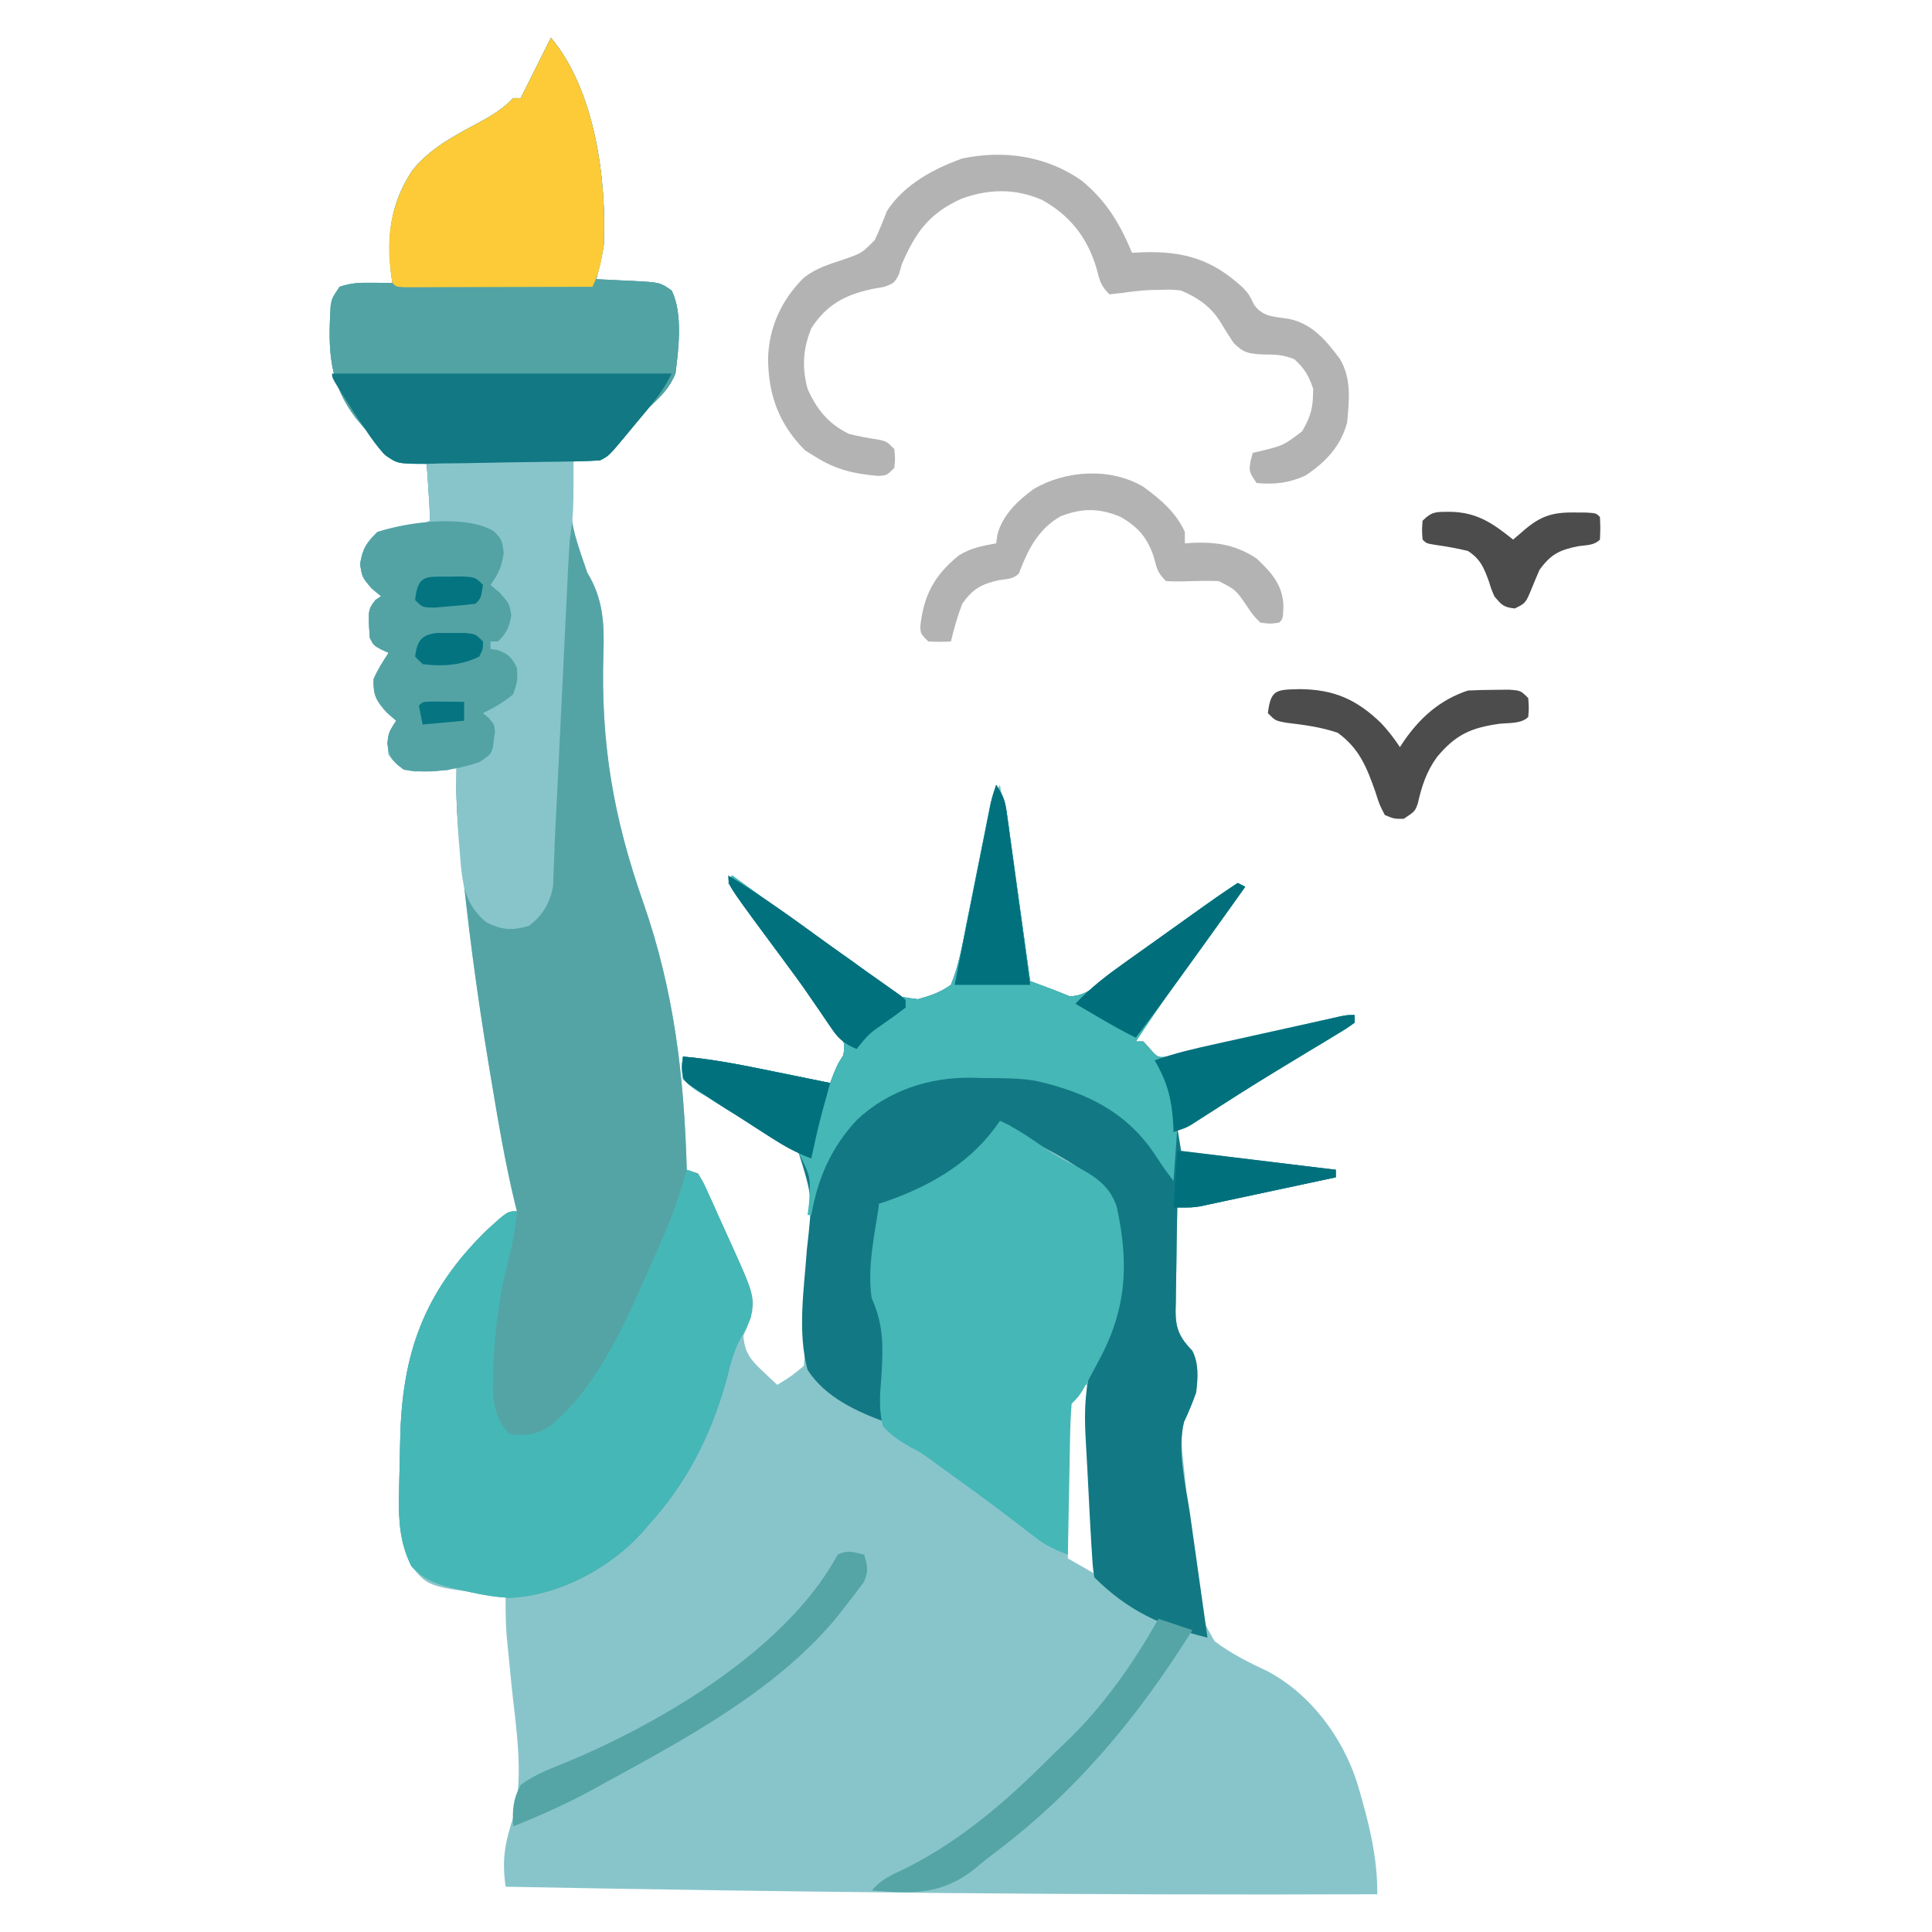
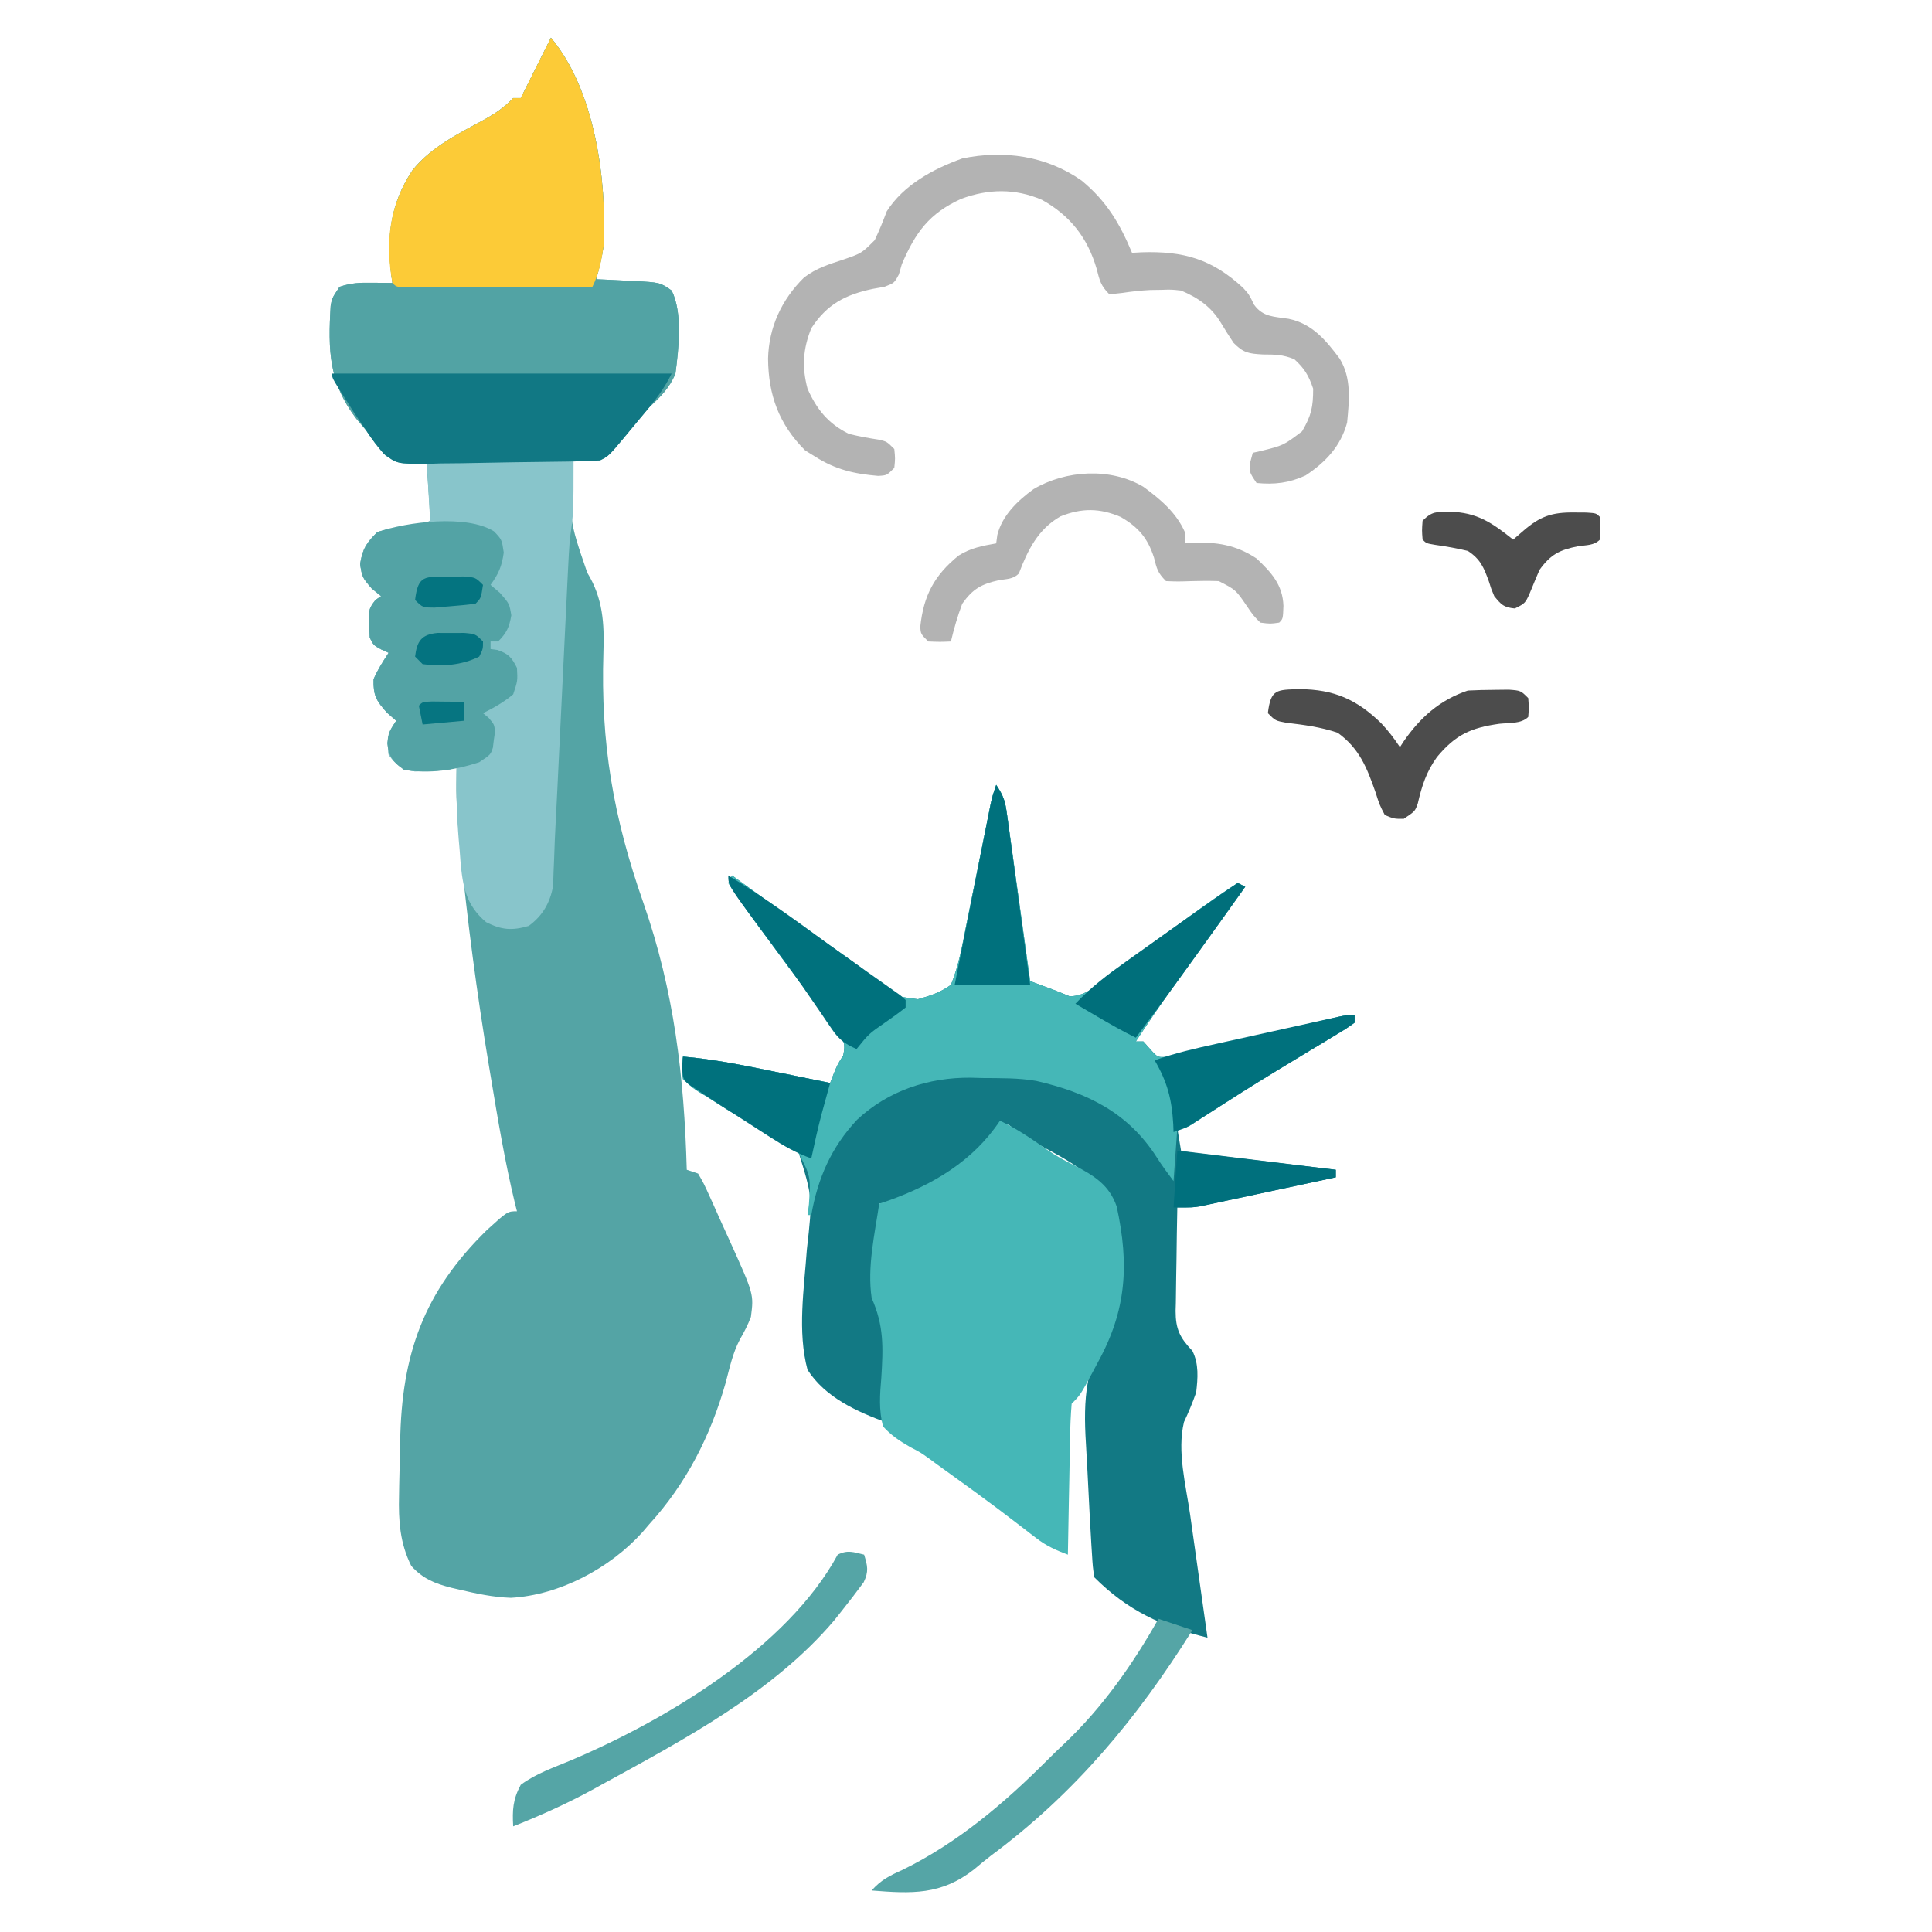
<svg xmlns="http://www.w3.org/2000/svg" version="1.1" width="512" height="512">
-   <path d="M0 0 C11.717 13.977 14.789 37.66 14 55 C13.529 58.115 12.853 60.961 12 64 C13.663 64.073 13.663 64.073 15.359 64.148 C16.823 64.223 18.286 64.299 19.75 64.375 C20.48 64.406 21.209 64.437 21.961 64.469 C28.936 64.849 28.936 64.849 32 67 C34.979 72.957 33.84 82.549 33 89 C31.395 92.913 29.038 95.123 26 98 C24.018 100.297 22.11 102.654 20.188 105 C15.343 110.828 15.343 110.828 13 112 C10.667 112.04 8.333 112.043 6 112 C4.736 127.523 4.736 127.523 9.632 141.774 C13.784 148.53 14.182 155.193 13.914 162.922 C13.157 186.983 16.523 206.542 24.503 229.266 C32.678 252.703 35.304 275.286 36 300 C36.99 300.33 37.98 300.66 39 301 C40.518 303.633 40.518 303.633 42.102 307.125 C42.524 308.056 42.524 308.056 42.956 309.007 C43.551 310.326 44.141 311.647 44.726 312.971 C45.613 314.972 46.524 316.961 47.438 318.949 C54.558 334.716 54.558 334.716 52 341.75 C51.67 342.493 51.34 343.235 51 344 C51.342 348.416 52.881 350.333 56.062 353.312 C56.796 354.01 57.529 354.707 58.285 355.426 C58.851 355.945 59.417 356.465 60 357 C63.678 354.727 63.678 354.727 67 352 C67.836 344.399 67.829 336.669 68.009 329.03 C68.086 326.443 68.195 323.857 68.337 321.273 C69.662 307.448 69.662 307.448 65.411 294.792 C61.515 291.206 57.128 289.016 52.268 287.007 C48.419 285.298 44.967 282.968 41.438 280.688 C40.792 280.305 40.146 279.922 39.481 279.527 C37.684 278.387 37.684 278.387 35 276 C34.598 272.707 34.598 272.707 35 270 C43.311 270.727 51.402 272.39 59.562 274.062 C60.967 274.347 62.371 274.632 63.775 274.916 C67.184 275.607 70.592 276.302 74 277 C74.3 276.223 74.599 275.445 74.908 274.644 C76 272 76 272 77.469 269.695 C78.115 266.416 77.644 265.946 75.844 263.242 C74.747 261.773 73.631 260.318 72.5 258.875 C71.914 258.097 71.327 257.318 70.723 256.517 C69.473 254.859 68.217 253.207 66.954 251.56 C64.351 248.15 61.809 244.699 59.27 241.243 C58.074 239.616 56.875 237.992 55.672 236.371 C52.666 232.314 49.755 228.231 47 224 C47.33 223.34 47.66 222.68 48 222 C48.456 222.331 48.912 222.662 49.383 223.003 C63.157 233.004 63.157 233.004 77.083 242.794 C80.212 244.965 83.235 247.139 86.086 249.668 C91.006 254.007 91.006 254.007 97.266 254.805 C100.632 253.855 103.151 253.039 106 251 C108.127 245.841 109.028 240.348 110.094 234.895 C110.488 232.922 110.883 230.95 111.277 228.979 C111.892 225.885 112.504 222.79 113.114 219.696 C113.706 216.698 114.305 213.703 114.906 210.707 C115.177 209.315 115.177 209.315 115.453 207.894 C115.626 207.033 115.8 206.172 115.979 205.284 C116.203 204.149 116.203 204.149 116.431 202.991 C117 201 117 201 119 198 C121.166 209.821 123.025 221.661 124.688 233.562 C124.914 235.171 125.142 236.78 125.369 238.389 C125.916 242.259 126.459 246.129 127 250 C128.966 250.766 130.934 251.527 132.919 252.244 C134.457 252.803 135.978 253.408 137.488 254.039 C141.883 253.971 144.815 250.985 148.188 248.375 C149.79 247.175 151.393 245.976 152.996 244.777 C153.818 244.155 154.641 243.532 155.488 242.89 C159.533 239.847 163.642 236.895 167.75 233.938 C168.856 233.135 168.856 233.135 169.985 232.316 C173.936 229.454 177.92 226.675 182 224 C182.66 224.33 183.32 224.66 184 225 C182.605 226.959 181.209 228.917 179.812 230.875 C179.372 231.493 178.931 232.11 178.478 232.747 C175.882 236.381 173.275 240.006 170.652 243.621 C170.087 244.4 169.522 245.18 168.94 245.983 C167.843 247.495 166.744 249.007 165.644 250.517 C161.962 255.593 158.443 260.76 155 266 C155.66 266 156.32 266 157 266 C157.598 266.671 158.196 267.343 158.812 268.035 C160.803 270.25 160.803 270.25 163.366 270.063 C164.239 269.859 165.112 269.655 166.012 269.444 C167.006 269.224 168.001 269.003 169.025 268.776 C170.092 268.515 171.159 268.254 172.258 267.984 C173.907 267.61 173.907 267.61 175.589 267.227 C179.107 266.423 182.615 265.587 186.125 264.75 C189.643 263.934 193.163 263.125 196.682 262.315 C198.874 261.809 201.064 261.297 203.253 260.78 C204.735 260.43 204.735 260.43 206.247 260.073 C207.118 259.866 207.99 259.658 208.888 259.445 C211 259 211 259 213 259 C213 259.66 213 260.32 213 261 C210.915 262.505 210.915 262.505 207.98 264.273 C206.903 264.928 205.826 265.583 204.717 266.258 C203.54 266.964 202.364 267.669 201.188 268.375 C199.404 269.455 197.622 270.537 195.84 271.619 C194.638 272.349 193.436 273.078 192.234 273.807 C185.96 277.614 179.774 281.557 173.614 285.544 C172.896 286.004 172.178 286.464 171.438 286.938 C170.817 287.338 170.197 287.739 169.559 288.152 C168 289 168 289 166 289 C166.33 290.98 166.66 292.96 167 295 C180.53 296.65 194.06 298.3 208 300 C208 300.66 208 301.32 208 302 C202.663 303.145 197.324 304.284 191.984 305.418 C190.168 305.805 188.353 306.193 186.537 306.582 C183.927 307.142 181.315 307.696 178.703 308.25 C177.893 308.425 177.082 308.6 176.247 308.78 C175.486 308.94 174.726 309.101 173.942 309.266 C173.276 309.408 172.61 309.55 171.924 309.696 C170 310 170 310 166 310 C165.901 314.608 165.828 319.216 165.78 323.824 C165.76 325.391 165.733 326.957 165.698 328.524 C165.65 330.78 165.627 333.036 165.609 335.293 C165.589 335.989 165.568 336.685 165.547 337.402 C165.545 342.26 166.688 344.517 170 348 C171.744 351.488 171.44 355.217 171 359 C170.056 361.692 168.994 364.256 167.777 366.836 C166.843 370.64 167.144 373.567 167.596 377.436 C167.907 380.177 168.156 382.897 168.363 385.646 C168.706 390.165 169.156 394.665 169.65 399.17 C169.841 401.054 170.003 402.941 170.134 404.83 C170.689 415.711 170.689 415.711 175.843 424.892 C180.189 428.211 184.904 430.549 189.837 432.859 C201.391 438.955 209.908 450.534 213.75 462.75 C216.584 472.376 219.092 481.917 219 492 C142.001 492.309 64.985 491.466 -12 490 C-13.043 482.82 -12.201 478.342 -9.91 471.367 C-7.03 460.139 -9.351 447.468 -10.5 436.062 C-10.717 433.875 -10.931 431.687 -11.142 429.499 C-11.332 427.533 -11.528 425.567 -11.725 423.602 C-11.996 420.052 -12.048 416.559 -12 413 C-13.072 412.897 -14.145 412.794 -15.25 412.688 C-32.539 410.469 -32.539 410.469 -37 405 C-39.792 398.793 -40.423 393.045 -40.25 386.312 C-40.236 385.414 -40.222 384.516 -40.208 383.59 C-40.173 381.693 -40.13 379.797 -40.078 377.901 C-40.026 375.966 -39.984 374.031 -39.953 372.095 C-39.578 348.925 -33.745 332.412 -17 316 C-11.494 311 -11.494 311 -9 311 C-9.171 310.324 -9.342 309.648 -9.518 308.952 C-12.206 297.856 -14.066 286.632 -15.938 275.375 C-16.113 274.324 -16.289 273.272 -16.47 272.189 C-19.634 253.185 -22.143 234.175 -24 215 C-24.156 213.434 -24.156 213.434 -24.315 211.837 C-24.766 207.148 -25.124 202.529 -25.062 197.812 C-25.053 196.891 -25.044 195.969 -25.035 195.02 C-25.024 194.353 -25.012 193.687 -25 193 C-25.66 193.33 -26.32 193.66 -27 194 C-28.953 194.174 -30.914 194.267 -32.875 194.312 C-34.449 194.369 -34.449 194.369 -36.055 194.426 C-39.687 193.901 -40.814 192.894 -43 190 C-43.503 185.892 -43.327 184.491 -41 181 C-41.804 180.299 -42.609 179.597 -43.438 178.875 C-46.329 175.63 -47.086 174.316 -47 170 C-45.886 167.442 -44.548 165.346 -43 163 C-43.959 162.567 -43.959 162.567 -44.938 162.125 C-47 161 -47 161 -48 159 C-48.468 151.624 -48.468 151.624 -46.5 149 C-46.005 148.67 -45.51 148.34 -45 148 C-45.825 147.319 -46.65 146.639 -47.5 145.938 C-50 143 -50 143 -50.562 139.5 C-49.898 135.368 -48.953 133.924 -46 131 C-42.801 130.109 -42.801 130.109 -39.312 129.75 C-35.335 129.649 -35.335 129.649 -32 128 C-32.091 125.299 -32.237 122.631 -32.438 119.938 C-32.49 119.179 -32.542 118.42 -32.596 117.639 C-32.726 115.759 -32.862 113.879 -33 112 C-33.568 112.093 -34.137 112.186 -34.723 112.281 C-38.212 112.607 -40.893 112.776 -43.84 110.711 C-45.76 108.587 -47.358 106.346 -49 104 C-49.803 103.04 -50.606 102.079 -51.434 101.09 C-58.906 91.628 -59.08 82.798 -58.37 71.046 C-58 69 -58 69 -56 66 C-52.851 64.95 -50.612 64.899 -47.312 64.938 C-46.319 64.947 -45.325 64.956 -44.301 64.965 C-43.542 64.976 -42.782 64.988 -42 65 C-42.143 64 -42.143 64 -42.289 62.98 C-43.535 52.62 -42.568 44.058 -36.742 35.207 C-31.839 28.995 -24.672 25.532 -17.836 21.802 C-14.803 20.132 -12.387 18.495 -10 16 C-9.34 16 -8.68 16 -8 16 C-7.734 15.469 -7.469 14.938 -7.195 14.391 C-3.598 7.195 -3.598 7.195 0 0 Z M138.962 358.909 C136.255 363.174 136.492 366.512 136.609 371.457 C136.615 372.36 136.621 373.263 136.627 374.193 C136.649 377.067 136.699 379.939 136.75 382.812 C136.77 384.765 136.788 386.717 136.805 388.67 C136.849 393.447 136.918 398.223 137 403 C140.465 404.98 140.465 404.98 144 407 C143.502 390.324 142.997 373.656 142 357 C140.656 356.886 140.656 356.886 138.962 358.909 Z " fill="#88C5CB" transform="translate(146,10)" />
  <path d="M0 0 C11.717 13.977 14.789 37.66 14 55 C13.529 58.115 12.853 60.961 12 64 C13.663 64.073 13.663 64.073 15.359 64.148 C16.823 64.223 18.286 64.299 19.75 64.375 C20.48 64.406 21.209 64.437 21.961 64.469 C28.936 64.849 28.936 64.849 32 67 C34.979 72.957 33.84 82.549 33 89 C31.395 92.913 29.038 95.123 26 98 C24.018 100.297 22.11 102.654 20.188 105 C15.343 110.828 15.343 110.828 13 112 C10.667 112.04 8.333 112.043 6 112 C4.736 127.523 4.736 127.523 9.632 141.774 C13.784 148.53 14.182 155.193 13.914 162.922 C13.157 186.983 16.523 206.542 24.503 229.266 C32.678 252.703 35.304 275.286 36 300 C36.99 300.33 37.98 300.66 39 301 C40.518 303.633 40.518 303.633 42.102 307.125 C42.524 308.056 42.524 308.056 42.956 309.007 C43.551 310.326 44.141 311.647 44.726 312.971 C45.613 314.972 46.524 316.961 47.438 318.949 C53.784 332.981 53.784 332.981 53 339 C52.197 341.117 51.221 342.989 50.091 344.95 C48.171 348.558 47.357 352.506 46.312 356.438 C42.309 370.522 35.915 383.127 26 394 C25.411 394.692 24.822 395.384 24.215 396.098 C15.567 405.627 2.316 412.728 -10.625 413.438 C-15.31 413.281 -19.766 412.323 -24.312 411.25 C-24.995 411.093 -25.677 410.937 -26.379 410.775 C-30.799 409.64 -33.912 408.388 -37 405 C-40.031 398.944 -40.421 392.971 -40.25 386.312 C-40.236 385.414 -40.222 384.516 -40.208 383.59 C-40.173 381.693 -40.13 379.797 -40.078 377.901 C-40.026 375.966 -39.984 374.031 -39.953 372.095 C-39.578 348.925 -33.745 332.412 -17 316 C-11.494 311 -11.494 311 -9 311 C-9.171 310.324 -9.342 309.648 -9.518 308.952 C-12.206 297.856 -14.066 286.632 -15.938 275.375 C-16.113 274.324 -16.289 273.272 -16.47 272.189 C-19.634 253.185 -22.143 234.175 -24 215 C-24.156 213.434 -24.156 213.434 -24.315 211.837 C-24.766 207.148 -25.124 202.529 -25.062 197.812 C-25.053 196.891 -25.044 195.969 -25.035 195.02 C-25.024 194.353 -25.012 193.687 -25 193 C-25.66 193.33 -26.32 193.66 -27 194 C-28.953 194.174 -30.914 194.267 -32.875 194.312 C-34.449 194.369 -34.449 194.369 -36.055 194.426 C-39.687 193.901 -40.814 192.894 -43 190 C-43.503 185.892 -43.327 184.491 -41 181 C-41.804 180.299 -42.609 179.597 -43.438 178.875 C-46.329 175.63 -47.086 174.316 -47 170 C-45.886 167.442 -44.548 165.346 -43 163 C-43.959 162.567 -43.959 162.567 -44.938 162.125 C-47 161 -47 161 -48 159 C-48.468 151.624 -48.468 151.624 -46.5 149 C-46.005 148.67 -45.51 148.34 -45 148 C-45.825 147.319 -46.65 146.639 -47.5 145.938 C-50 143 -50 143 -50.562 139.5 C-49.898 135.368 -48.953 133.924 -46 131 C-42.801 130.109 -42.801 130.109 -39.312 129.75 C-35.335 129.649 -35.335 129.649 -32 128 C-32.091 125.299 -32.237 122.631 -32.438 119.938 C-32.49 119.179 -32.542 118.42 -32.596 117.639 C-32.726 115.759 -32.862 113.879 -33 112 C-33.568 112.093 -34.137 112.186 -34.723 112.281 C-38.212 112.607 -40.893 112.776 -43.84 110.711 C-45.76 108.587 -47.358 106.346 -49 104 C-49.803 103.04 -50.606 102.079 -51.434 101.09 C-58.906 91.628 -59.08 82.798 -58.37 71.046 C-58 69 -58 69 -56 66 C-52.851 64.95 -50.612 64.899 -47.312 64.938 C-46.319 64.947 -45.325 64.956 -44.301 64.965 C-43.542 64.976 -42.782 64.988 -42 65 C-42.143 64 -42.143 64 -42.289 62.98 C-43.535 52.62 -42.568 44.058 -36.742 35.207 C-31.839 28.995 -24.672 25.532 -17.836 21.802 C-14.803 20.132 -12.387 18.495 -10 16 C-9.34 16 -8.68 16 -8 16 C-7.734 15.469 -7.469 14.938 -7.195 14.391 C-3.598 7.195 -3.598 7.195 0 0 Z " fill="#54A4A5" transform="translate(146,10)" />
  <path d="M0 0 C2.017 3.025 2.385 4.348 2.87 7.839 C3.01 8.819 3.15 9.8 3.294 10.811 C3.437 11.867 3.579 12.923 3.727 14.012 C3.879 15.095 4.032 16.178 4.189 17.295 C4.675 20.758 5.15 24.223 5.625 27.688 C5.952 30.035 6.281 32.382 6.609 34.729 C7.414 40.485 8.21 46.242 9 52 C9.549 52.205 10.097 52.409 10.663 52.62 C11.383 52.889 12.103 53.158 12.844 53.435 C13.558 53.701 14.272 53.968 15.007 54.242 C16.511 54.814 18.003 55.419 19.488 56.039 C23.883 55.971 26.815 52.985 30.188 50.375 C31.79 49.175 33.393 47.976 34.996 46.777 C35.818 46.155 36.641 45.532 37.488 44.89 C41.533 41.847 45.642 38.895 49.75 35.938 C50.488 35.402 51.225 34.867 51.985 34.316 C55.936 31.454 59.92 28.675 64 26 C64.66 26.33 65.32 26.66 66 27 C64.605 28.959 63.209 30.917 61.812 32.875 C61.372 33.493 60.931 34.11 60.478 34.747 C57.882 38.381 55.275 42.006 52.652 45.621 C52.087 46.4 51.522 47.18 50.94 47.983 C49.843 49.495 48.744 51.007 47.644 52.517 C43.962 57.593 40.443 62.76 37 68 C37.66 68 38.32 68 39 68 C39.598 68.671 40.196 69.343 40.812 70.035 C42.803 72.25 42.803 72.25 45.366 72.063 C46.676 71.757 46.676 71.757 48.012 71.444 C49.006 71.224 50.001 71.003 51.025 70.776 C52.092 70.515 53.159 70.254 54.258 69.984 C55.357 69.735 56.457 69.485 57.589 69.227 C61.107 68.423 64.615 67.587 68.125 66.75 C71.643 65.934 75.163 65.125 78.682 64.315 C80.874 63.809 83.064 63.297 85.253 62.78 C86.735 62.43 86.735 62.43 88.247 62.073 C89.118 61.866 89.99 61.658 90.888 61.445 C93 61 93 61 95 61 C95 61.66 95 62.32 95 63 C92.915 64.505 92.915 64.505 89.98 66.273 C88.903 66.928 87.826 67.583 86.717 68.258 C85.54 68.964 84.364 69.669 83.188 70.375 C81.404 71.455 79.622 72.537 77.84 73.619 C76.638 74.349 75.436 75.078 74.234 75.807 C67.96 79.614 61.774 83.557 55.614 87.544 C54.896 88.004 54.178 88.464 53.438 88.938 C52.817 89.338 52.197 89.739 51.559 90.152 C50 91 50 91 48 91 C48.33 92.98 48.66 94.96 49 97 C62.53 98.65 76.06 100.3 90 102 C90 102.66 90 103.32 90 104 C84.663 105.145 79.324 106.284 73.984 107.418 C72.168 107.805 70.353 108.193 68.537 108.582 C65.927 109.142 63.315 109.696 60.703 110.25 C59.893 110.425 59.082 110.6 58.247 110.78 C57.486 110.94 56.726 111.101 55.942 111.266 C54.943 111.479 54.943 111.479 53.924 111.696 C52 112 52 112 48 112 C47.901 116.608 47.828 121.216 47.78 125.824 C47.76 127.391 47.733 128.957 47.698 130.524 C47.65 132.78 47.627 135.036 47.609 137.293 C47.589 137.989 47.568 138.685 47.547 139.402 C47.545 144.26 48.688 146.517 52 150 C53.744 153.488 53.44 157.217 53 161 C52.056 163.692 50.994 166.256 49.777 168.836 C47.874 176.582 50.294 185.656 51.41 193.48 C51.542 194.419 51.674 195.358 51.809 196.326 C52.225 199.28 52.643 202.234 53.062 205.188 C53.347 207.209 53.632 209.23 53.916 211.252 C54.608 216.168 55.303 221.084 56 226 C43.944 222.989 34.886 218.886 26 210 C25.589 207.185 25.589 207.185 25.367 203.578 C25.325 202.93 25.283 202.282 25.24 201.614 C25.106 199.493 24.989 197.372 24.875 195.25 C24.835 194.527 24.796 193.805 24.755 193.061 C24.556 189.401 24.371 185.741 24.199 182.08 C24.081 179.582 23.943 177.088 23.785 174.592 C23.023 162.466 23.742 153.823 30.152 143.312 C35.125 134.398 33.804 121.715 31.382 112.102 C27.513 103.42 17.55 98.722 9.518 94.413 C7 93 7 93 4.793 91.318 C3.102 89.803 3.102 89.803 1 90 C-0.566 91.587 -0.566 91.587 -2.188 93.625 C-9.843 102.536 -18.995 109.484 -31 111 C-31.257 114.999 -31.476 118.999 -31.688 123 C-31.797 124.688 -31.797 124.688 -31.908 126.41 C-32.2 132.279 -32.103 136.517 -29.692 141.859 C-28.132 146.685 -28.7 151.986 -28.812 157 C-28.833 158.734 -28.833 158.734 -28.854 160.504 C-28.889 163.336 -28.938 166.168 -29 169 C-36.946 166.086 -45.289 162.347 -50 155 C-52.725 144.861 -50.891 133.432 -50.169 123.096 C-48.62 109.402 -48.62 109.402 -52.555 96.806 C-56.453 93.207 -60.855 91.02 -65.723 89.01 C-69.576 87.301 -73.031 84.97 -76.562 82.688 C-77.208 82.305 -77.854 81.922 -78.519 81.527 C-80.316 80.387 -80.316 80.387 -83 78 C-83.402 74.707 -83.402 74.707 -83 72 C-74.689 72.727 -66.598 74.39 -58.438 76.062 C-57.033 76.347 -55.629 76.632 -54.225 76.916 C-50.816 77.607 -47.408 78.302 -44 79 C-43.55 77.834 -43.55 77.834 -43.092 76.644 C-42 74 -42 74 -40.531 71.695 C-39.885 68.416 -40.356 67.946 -42.156 65.242 C-43.253 63.773 -44.369 62.318 -45.5 60.875 C-46.086 60.097 -46.673 59.318 -47.277 58.517 C-48.527 56.859 -49.783 55.207 -51.046 53.56 C-53.649 50.15 -56.191 46.699 -58.73 43.243 C-59.926 41.616 -61.125 39.992 -62.328 38.371 C-65.334 34.314 -68.245 30.231 -71 26 C-70.67 25.34 -70.34 24.68 -70 24 C-69.544 24.331 -69.088 24.662 -68.617 25.003 C-54.843 35.004 -54.843 35.004 -40.917 44.794 C-37.788 46.965 -34.765 49.139 -31.914 51.668 C-26.994 56.007 -26.994 56.007 -20.734 56.805 C-17.368 55.855 -14.849 55.039 -12 53 C-9.878 47.841 -8.955 42.345 -7.871 36.895 C-7.579 35.453 -7.579 35.453 -7.282 33.982 C-6.663 30.926 -6.05 27.87 -5.438 24.812 C-4.821 21.745 -4.203 18.677 -3.583 15.611 C-3.198 13.706 -2.815 11.8 -2.434 9.894 C-2.261 9.033 -2.087 8.172 -1.908 7.284 C-1.681 6.149 -1.681 6.149 -1.448 4.991 C-1 3 -1 3 0 0 Z " fill="#127984" transform="translate(264,208)" />
  <path d="M0 0 C11.717 13.977 14.789 37.66 14 55 C13.529 58.115 12.853 60.961 12 64 C13.663 64.073 13.663 64.073 15.359 64.148 C16.823 64.223 18.286 64.299 19.75 64.375 C20.48 64.406 21.209 64.437 21.961 64.469 C28.936 64.849 28.936 64.849 32 67 C34.979 72.957 33.84 82.549 33 89 C31.395 92.913 29.038 95.123 26 98 C24.018 100.297 22.11 102.654 20.188 105 C15.343 110.828 15.343 110.828 13 112 C11.282 112.131 9.558 112.201 7.835 112.24 C6.757 112.266 5.678 112.292 4.567 112.318 C-0.377 112.403 -5.32 112.469 -10.265 112.515 C-12.871 112.547 -15.477 112.594 -18.083 112.658 C-21.841 112.75 -25.597 112.789 -29.355 112.816 C-31.096 112.874 -31.096 112.874 -32.873 112.932 C-40.813 112.913 -40.813 112.913 -44.246 110.273 C-46.019 108.262 -47.518 106.23 -49 104 C-49.877 102.959 -50.76 101.923 -51.652 100.895 C-58.801 91.253 -59.081 82.825 -58.37 71.046 C-58 69 -58 69 -56 66 C-52.851 64.95 -50.612 64.899 -47.312 64.938 C-46.319 64.947 -45.325 64.956 -44.301 64.965 C-43.542 64.976 -42.782 64.988 -42 65 C-42.143 64 -42.143 64 -42.289 62.98 C-43.535 52.62 -42.568 44.058 -36.742 35.207 C-31.839 28.995 -24.672 25.532 -17.836 21.802 C-14.803 20.132 -12.387 18.495 -10 16 C-9.34 16 -8.68 16 -8 16 C-7.734 15.469 -7.469 14.938 -7.195 14.391 C-3.598 7.195 -3.598 7.195 0 0 Z " fill="#52A3A4" transform="translate(146,10)" />
-   <path d="M0 0 C3 1 3 1 4.518 3.633 C5.041 4.785 5.563 5.938 6.102 7.125 C6.383 7.746 6.665 8.367 6.956 9.007 C7.551 10.326 8.141 11.647 8.726 12.971 C9.613 14.972 10.524 16.961 11.438 18.949 C17.784 32.981 17.784 32.981 17 39 C16.197 41.117 15.221 42.989 14.091 44.95 C12.171 48.558 11.357 52.506 10.312 56.438 C6.309 70.522 -0.085 83.127 -10 94 C-10.589 94.692 -11.178 95.384 -11.785 96.098 C-20.433 105.627 -33.684 112.728 -46.625 113.438 C-51.31 113.281 -55.766 112.323 -60.312 111.25 C-60.995 111.093 -61.677 110.937 -62.379 110.775 C-66.799 109.64 -69.912 108.388 -73 105 C-76.031 98.944 -76.421 92.971 -76.25 86.312 C-76.229 84.965 -76.229 84.965 -76.208 83.59 C-76.173 81.693 -76.13 79.797 -76.078 77.901 C-76.026 75.966 -75.984 74.031 -75.953 72.095 C-75.578 48.925 -69.745 32.412 -53 16 C-47.494 11 -47.494 11 -45 11 C-45.449 15.674 -46.222 20.024 -47.438 24.562 C-50.01 34.626 -51.165 44.699 -51.312 55.062 C-51.33 55.765 -51.348 56.467 -51.366 57.19 C-51.36 62.008 -50.537 66.463 -47 70 C-42.691 70.616 -39.774 70.259 -36.188 67.875 C-22.548 56.61 -15.183 37.908 -8.188 22.188 C-7.485 20.613 -7.485 20.613 -6.768 19.007 C-4.043 12.773 -1.77 6.571 0 0 Z " fill="#46B7B7" transform="translate(182,310)" />
  <path d="M0 0 C4.497 2.111 8.488 4.879 12.551 7.723 C14.891 9.334 17.234 10.64 19.793 11.871 C24.937 14.562 28.989 17.036 30.937 22.747 C34.287 38.103 33.527 50.227 26 63.938 C25.549 64.786 25.098 65.635 24.633 66.51 C21.308 72.692 21.308 72.692 19 75 C18.754 78.009 18.626 80.932 18.586 83.945 C18.567 84.83 18.547 85.715 18.527 86.627 C18.467 89.46 18.421 92.292 18.375 95.125 C18.337 97.043 18.298 98.961 18.258 100.879 C18.162 105.586 18.078 110.293 18 115 C14.889 113.842 12.271 112.668 9.645 110.637 C9.031 110.168 8.418 109.7 7.786 109.218 C7.135 108.713 6.483 108.208 5.812 107.688 C4.39 106.603 2.967 105.519 1.543 104.438 C0.432 103.593 0.432 103.593 -0.702 102.73 C-4.554 99.83 -8.462 97.007 -12.375 94.188 C-13.087 93.673 -13.799 93.159 -14.532 92.63 C-15.23 92.127 -15.929 91.624 -16.648 91.105 C-17.341 90.593 -18.033 90.081 -18.747 89.552 C-21.028 87.922 -21.028 87.922 -23.747 86.512 C-26.6 84.871 -28.783 83.439 -31 81 C-32.137 76.62 -31.818 72.541 -31.438 68.062 C-30.947 60.097 -30.727 54.339 -34 47 C-35.214 38.839 -33.207 30.084 -32 22 C-31.178 21.72 -30.355 21.441 -29.508 21.152 C-17.658 16.897 -7.114 10.671 0 0 Z " fill="#45B7B7" transform="translate(265,297)" />
  <path d="M0 0 C2.017 3.025 2.385 4.348 2.87 7.839 C3.01 8.819 3.15 9.8 3.294 10.811 C3.437 11.867 3.579 12.923 3.727 14.012 C3.879 15.095 4.032 16.178 4.189 17.295 C4.675 20.758 5.15 24.223 5.625 27.688 C5.952 30.035 6.281 32.382 6.609 34.729 C7.414 40.485 8.21 46.242 9 52 C9.549 52.205 10.097 52.409 10.663 52.62 C11.383 52.889 12.103 53.158 12.844 53.435 C13.558 53.701 14.272 53.968 15.007 54.242 C16.511 54.814 18.003 55.419 19.488 56.039 C23.883 55.971 26.815 52.985 30.188 50.375 C31.79 49.175 33.393 47.976 34.996 46.777 C35.818 46.155 36.641 45.532 37.488 44.89 C41.533 41.847 45.642 38.895 49.75 35.938 C50.488 35.402 51.225 34.867 51.985 34.316 C55.936 31.454 59.92 28.675 64 26 C64.66 26.33 65.32 26.66 66 27 C64.605 28.959 63.209 30.917 61.812 32.875 C61.372 33.493 60.931 34.11 60.478 34.747 C57.882 38.381 55.275 42.006 52.652 45.621 C52.087 46.4 51.522 47.18 50.94 47.983 C49.843 49.495 48.744 51.007 47.644 52.517 C43.962 57.593 40.443 62.76 37 68 C37.66 68 38.32 68 39 68 C39.598 68.671 40.196 69.343 40.812 70.035 C42.803 72.25 42.803 72.25 45.366 72.063 C46.676 71.757 46.676 71.757 48.012 71.444 C49.006 71.224 50.001 71.003 51.025 70.776 C52.092 70.515 53.159 70.254 54.258 69.984 C55.357 69.735 56.457 69.485 57.589 69.227 C61.107 68.423 64.615 67.587 68.125 66.75 C71.643 65.934 75.163 65.125 78.682 64.315 C80.874 63.809 83.064 63.297 85.253 62.78 C86.735 62.43 86.735 62.43 88.247 62.073 C89.118 61.866 89.99 61.658 90.888 61.445 C93 61 93 61 95 61 C95 61.66 95 62.32 95 63 C92.915 64.505 92.915 64.505 89.98 66.273 C88.903 66.928 87.826 67.583 86.717 68.258 C85.54 68.964 84.364 69.669 83.188 70.375 C81.404 71.455 79.622 72.537 77.84 73.619 C76.638 74.349 75.436 75.078 74.234 75.807 C67.96 79.614 61.774 83.557 55.614 87.544 C54.896 88.004 54.178 88.464 53.438 88.938 C52.817 89.338 52.197 89.739 51.559 90.152 C50 91 50 91 48 91 C47.67 95.62 47.34 100.24 47 105 C45.45 102.933 43.907 100.853 42.527 98.668 C34.948 86.843 24.16 81.567 10.635 78.456 C5.908 77.638 1.161 77.731 -3.625 77.688 C-5.17 77.644 -5.17 77.644 -6.746 77.6 C-17.956 77.508 -28.578 81.007 -36.871 88.746 C-43.725 96.072 -47.262 104.205 -49 114 C-49.33 114 -49.66 114 -50 114 C-49.875 113.045 -49.75 112.09 -49.621 111.105 C-49.162 103.703 -49.162 103.703 -52.474 97.371 C-56.534 94.157 -61.085 91.725 -65.637 89.285 C-69.385 87.247 -72.975 84.993 -76.562 82.688 C-77.211 82.303 -77.86 81.918 -78.528 81.522 C-80.316 80.387 -80.316 80.387 -83 78 C-83.402 74.707 -83.402 74.707 -83 72 C-74.689 72.727 -66.598 74.39 -58.438 76.062 C-57.033 76.347 -55.629 76.632 -54.225 76.916 C-50.816 77.607 -47.408 78.302 -44 79 C-43.55 77.834 -43.55 77.834 -43.092 76.644 C-42 74 -42 74 -40.531 71.695 C-39.885 68.416 -40.356 67.946 -42.156 65.242 C-43.253 63.773 -44.369 62.318 -45.5 60.875 C-46.086 60.097 -46.673 59.318 -47.277 58.517 C-48.527 56.859 -49.783 55.207 -51.046 53.56 C-53.649 50.15 -56.191 46.699 -58.73 43.243 C-59.926 41.616 -61.125 39.992 -62.328 38.371 C-65.334 34.314 -68.245 30.231 -71 26 C-70.67 25.34 -70.34 24.68 -70 24 C-69.544 24.331 -69.088 24.662 -68.617 25.003 C-54.843 35.004 -54.843 35.004 -40.917 44.794 C-37.788 46.965 -34.765 49.139 -31.914 51.668 C-26.994 56.007 -26.994 56.007 -20.734 56.805 C-17.368 55.855 -14.849 55.039 -12 53 C-9.878 47.841 -8.955 42.345 -7.871 36.895 C-7.579 35.453 -7.579 35.453 -7.282 33.982 C-6.663 30.926 -6.05 27.87 -5.438 24.812 C-4.821 21.745 -4.203 18.677 -3.583 15.611 C-3.198 13.706 -2.815 11.8 -2.434 9.894 C-2.261 9.033 -2.087 8.172 -1.908 7.284 C-1.681 6.149 -1.681 6.149 -1.448 4.991 C-1 3 -1 3 0 0 Z " fill="#45B7B7" transform="translate(264,208)" />
  <path d="M0 0 C12.87 0 25.74 0 39 0 C39 15 39 15 38 22 C37.815 24.636 37.657 27.262 37.535 29.9 C37.498 30.658 37.46 31.415 37.421 32.195 C37.299 34.682 37.181 37.169 37.062 39.656 C36.977 41.404 36.891 43.152 36.805 44.899 C36.579 49.496 36.357 54.094 36.135 58.691 C35.782 66.019 35.424 73.347 35.065 80.675 C34.941 83.211 34.819 85.747 34.698 88.283 C34.548 91.398 34.389 94.511 34.222 97.625 C34.068 100.512 33.951 103.397 33.86 106.287 C33.804 107.623 33.748 108.959 33.691 110.295 C33.653 111.449 33.616 112.602 33.576 113.791 C32.775 118.253 30.812 121.671 27.125 124.375 C22.712 125.673 19.933 125.475 15.812 123.375 C10.467 118.861 9.607 113.858 9.025 107.189 C8.92 105.765 8.92 105.765 8.812 104.312 C8.69 102.917 8.69 102.917 8.564 101.494 C8.028 94.987 7.907 88.527 8 82 C7.01 82.495 7.01 82.495 6 83 C4.047 83.174 2.086 83.267 0.125 83.312 C-1.449 83.369 -1.449 83.369 -3.055 83.426 C-6.687 82.901 -7.814 81.894 -10 79 C-10.503 74.892 -10.327 73.491 -8 70 C-9.207 68.948 -9.207 68.948 -10.438 67.875 C-13.329 64.63 -14.086 63.316 -14 59 C-12.886 56.442 -11.548 54.346 -10 52 C-10.639 51.711 -11.279 51.422 -11.938 51.125 C-14 50 -14 50 -15 48 C-15.468 40.624 -15.468 40.624 -13.5 38 C-12.758 37.505 -12.758 37.505 -12 37 C-12.825 36.319 -13.65 35.639 -14.5 34.938 C-17 32 -17 32 -17.562 28.5 C-16.898 24.368 -15.953 22.924 -13 20 C-9.801 19.109 -9.801 19.109 -6.312 18.75 C-2.335 18.649 -2.335 18.649 1 17 C0.67 11.39 0.34 5.78 0 0 Z " fill="#88C5CB" transform="translate(113,121)" />
  <path d="M0 0 C6.575 5.409 10.122 11.352 13.371 19.156 C14.194 19.11 15.016 19.063 15.863 19.016 C27.037 18.654 34.516 20.787 42.781 28.414 C44.371 30.156 44.371 30.156 45.746 32.969 C48.165 36.225 50.999 36.031 54.871 36.645 C61.112 37.922 64.733 42.306 68.371 47.156 C71.586 52.326 70.926 58.293 70.371 64.156 C68.686 70.402 64.684 74.63 59.371 78.156 C54.998 80.161 51.165 80.617 46.371 80.156 C44.371 77.156 44.371 77.156 44.746 74.469 C44.952 73.706 45.159 72.942 45.371 72.156 C46.035 72.009 46.699 71.862 47.383 71.711 C53.509 70.199 53.509 70.199 58.434 66.469 C60.894 62.262 61.371 60.036 61.371 55.156 C60.197 51.698 59.067 49.787 56.371 47.344 C53.231 46.101 51.33 46.112 47.996 46.094 C44.318 45.876 42.887 45.684 40.277 43.016 C39.094 41.241 37.954 39.436 36.859 37.605 C34.331 33.445 30.792 31.015 26.371 29.156 C23.823 28.878 23.823 28.878 21.121 28.969 C20.158 28.983 19.195 28.997 18.203 29.012 C15.696 29.14 13.288 29.405 10.809 29.781 C9.107 29.967 9.107 29.967 7.371 30.156 C5.062 27.847 4.799 26.525 3.996 23.406 C1.616 15.206 -3.02 9.27 -10.508 5.113 C-17.617 2.054 -24.67 2.181 -31.879 4.844 C-40.415 8.704 -44.011 13.768 -47.629 22.156 C-47.887 23.052 -48.145 23.948 -48.41 24.871 C-49.629 27.156 -49.629 27.156 -52.238 28.16 C-53.275 28.344 -54.311 28.529 -55.379 28.719 C-62.644 30.274 -67.49 32.8 -71.629 39.156 C-73.853 44.663 -74.135 49.463 -72.629 55.156 C-70.198 60.66 -67.105 64.47 -61.629 67.156 C-59.026 67.782 -56.449 68.271 -53.801 68.664 C-51.629 69.156 -51.629 69.156 -49.629 71.156 C-49.379 73.656 -49.379 73.656 -49.629 76.156 C-51.629 78.156 -51.629 78.156 -53.949 78.273 C-60.335 77.722 -65.203 76.603 -70.629 73.156 C-71.495 72.62 -72.361 72.084 -73.254 71.531 C-80.205 64.58 -82.999 56.875 -83.084 47.205 C-82.885 38.907 -79.505 31.568 -73.566 25.719 C-70.328 23.205 -66.875 22.176 -63.004 20.906 C-58.271 19.255 -58.271 19.255 -54.82 15.797 C-53.627 13.284 -52.607 10.759 -51.629 8.156 C-47.175 1.157 -39.289 -3.098 -31.629 -5.844 C-20.539 -8.151 -9.312 -6.531 0 0 Z " fill="#B3B3B3" transform="translate(286.629,47.844)" />
  <path d="M0 0 C11.725 13.986 14.773 37.651 14 55 C13.452 58.841 12.749 62.501 11 66 C3.613 66.025 -3.775 66.043 -11.162 66.055 C-13.677 66.06 -16.192 66.067 -18.708 66.075 C-22.314 66.088 -25.921 66.093 -29.527 66.098 C-31.226 66.105 -31.226 66.105 -32.958 66.113 C-33.999 66.113 -35.04 66.113 -36.113 66.114 C-37.035 66.116 -37.956 66.118 -38.906 66.12 C-41 66 -41 66 -42 65 C-43.974 54.191 -42.836 44.465 -36.742 35.207 C-31.839 28.995 -24.672 25.532 -17.836 21.802 C-14.803 20.132 -12.387 18.495 -10 16 C-9.34 16 -8.68 16 -8 16 C-7.734 15.469 -7.469 14.938 -7.195 14.391 C-3.598 7.195 -3.598 7.195 0 0 Z " fill="#FCCB37" transform="translate(146,10)" />
  <path d="M0 0 C2.094 2.191 2.094 2.191 2.594 5.629 C2.083 9.265 1.233 11.25 -0.906 14.191 C-0.081 14.893 0.744 15.594 1.594 16.316 C4.094 19.191 4.094 19.191 4.594 22.254 C4.052 25.437 3.364 26.921 1.094 29.191 C0.434 29.191 -0.226 29.191 -0.906 29.191 C-0.906 29.851 -0.906 30.511 -0.906 31.191 C-0.308 31.274 0.29 31.356 0.906 31.441 C3.864 32.456 4.695 33.395 6.094 36.191 C6.281 39.629 6.281 39.629 5.094 43.191 C2.623 45.268 -0.019 46.764 -2.906 48.191 C-2.409 48.603 -1.911 49.014 -1.398 49.438 C0.094 51.191 0.094 51.191 0.273 53.164 C0.123 54.199 0.123 54.199 -0.031 55.254 C-0.116 55.946 -0.201 56.638 -0.289 57.352 C-0.906 59.191 -0.906 59.191 -3.906 61.191 C-10.321 63.291 -17.195 64.323 -23.906 63.191 C-26.902 60.842 -27.813 59.955 -28.281 56.129 C-27.906 53.191 -27.906 53.191 -25.906 50.191 C-27.113 49.14 -27.113 49.14 -28.344 48.066 C-31.236 44.822 -31.993 43.507 -31.906 39.191 C-30.792 36.633 -29.455 34.538 -27.906 32.191 C-28.546 31.903 -29.185 31.614 -29.844 31.316 C-31.906 30.191 -31.906 30.191 -32.906 28.191 C-33.375 20.816 -33.375 20.816 -31.406 18.191 C-30.911 17.861 -30.416 17.531 -29.906 17.191 C-30.731 16.511 -31.556 15.83 -32.406 15.129 C-34.906 12.191 -34.906 12.191 -35.469 8.691 C-34.808 4.582 -33.802 3.131 -30.906 0.191 C-22.935 -2.535 -7.284 -4.533 0 0 Z " fill="#53A3A5" transform="translate(130.906,140.809)" />
  <path d="M0 0 C29.7 0 59.4 0 90 0 C88.174 3.653 86.34 6.198 83.75 9.312 C82.949 10.275 82.149 11.238 81.324 12.23 C80.557 13.144 79.79 14.058 79 15 C78.388 15.739 77.775 16.477 77.145 17.238 C73.261 21.869 73.261 21.869 71 23 C69.282 23.131 67.558 23.201 65.835 23.24 C64.757 23.266 63.678 23.292 62.567 23.318 C57.623 23.403 52.68 23.469 47.735 23.515 C45.129 23.547 42.523 23.594 39.917 23.658 C36.159 23.75 32.403 23.789 28.645 23.816 C26.904 23.874 26.904 23.874 25.127 23.932 C17.204 23.913 17.204 23.913 13.754 21.297 C11.958 19.279 10.46 17.271 9 15 C8.527 14.323 8.054 13.646 7.567 12.948 C6.342 11.183 5.196 9.386 4.062 7.562 C3.665 6.939 3.267 6.316 2.857 5.674 C0 1.154 0 1.154 0 0 Z " fill="#117884" transform="translate(88,99)" />
  <path d="M0 0 C4.511 3.304 8.688 6.798 11 12 C11 12.99 11 13.98 11 15 C11.617 14.954 12.235 14.907 12.871 14.859 C19.398 14.581 24.478 15.364 30 19 C33.97 22.745 36.929 25.982 37.125 31.562 C37 35 37 35 36 36 C33.66 36.336 33.66 36.336 31 36 C29.121 34.102 29.121 34.102 27.438 31.625 C24.505 27.312 24.505 27.312 20 25 C17.627 24.912 15.249 24.921 12.875 25 C9.117 25.125 9.117 25.125 6 25 C3.769 22.769 3.568 21.733 2.812 18.75 C1.143 13.591 -1.31 10.709 -6 8 C-11.566 5.623 -16.305 5.597 -21.926 7.824 C-27.926 11.225 -30.636 16.778 -33 23 C-34.51 24.51 -36.164 24.405 -38.25 24.75 C-42.88 25.779 -45.179 27.017 -48 31 C-49.242 34.283 -50.185 37.588 -51 41 C-53.875 41.125 -53.875 41.125 -57 41 C-59 39 -59 39 -59.117 37.082 C-58.235 28.816 -55.431 23.495 -48.949 18.223 C-45.762 16.224 -42.686 15.647 -39 15 C-38.899 14.259 -38.799 13.518 -38.695 12.754 C-37.393 7.595 -33.358 3.715 -29.121 0.633 C-20.578 -4.423 -8.701 -5.155 0 0 Z " fill="#B3B3B3" transform="translate(303,129)" />
  <path d="M0 0 C0.924 3.001 1.268 4.442 -0.117 7.324 C-2.044 9.914 -3.984 12.479 -6 15 C-6.654 15.82 -7.307 16.64 -7.98 17.484 C-24.063 36.434 -47.697 48.987 -69.188 60.75 C-70.173 61.293 -71.158 61.836 -72.173 62.396 C-78.946 66.065 -85.838 69.167 -93 72 C-93.245 67.697 -93.089 64.875 -91 61 C-87.037 58.03 -82.224 56.411 -77.691 54.504 C-52.645 43.893 -20.364 24.671 -7 0 C-4.333 -1.333 -2.833 -0.671 0 0 Z " fill="#55A5A6" transform="translate(229,412)" />
  <path d="M0 0 C2.97 0.99 5.94 1.98 9 3 C-5.613 26.364 -22.195 46.302 -44.364 62.752 C-45.904 63.927 -47.39 65.171 -48.871 66.418 C-57.59 73.251 -65.427 72.846 -76 72 C-73.595 69.253 -71.188 68.044 -67.875 66.562 C-53.238 59.403 -40.868 48.882 -29.426 37.422 C-27.962 35.96 -26.479 34.515 -24.965 33.105 C-14.915 23.598 -6.764 12.024 0 0 Z " fill="#55A5A6" transform="translate(307,429)" />
  <path d="M0 0 C9.09 0.083 15.066 2.717 21.562 9 C23.505 11.064 24.976 12.995 26.562 15.375 C26.891 14.867 27.22 14.359 27.559 13.836 C31.929 7.511 37.176 2.837 44.562 0.375 C46.914 0.255 49.27 0.2 51.625 0.188 C53.499 0.166 53.499 0.166 55.41 0.145 C58.562 0.375 58.562 0.375 60.562 2.375 C60.75 4.938 60.75 4.938 60.562 7.375 C58.685 9.253 55.4 8.905 52.875 9.188 C45.29 10.256 41.269 12.122 36.375 18 C33.588 21.862 32.351 25.658 31.301 30.273 C30.562 32.375 30.562 32.375 27.562 34.375 C25.031 34.383 25.031 34.383 22.562 33.375 C21.156 30.68 21.156 30.68 20.062 27.25 C17.773 20.745 15.81 15.729 10.062 11.562 C5.564 10.036 1.099 9.467 -3.609 8.902 C-6.438 8.375 -6.438 8.375 -8.438 6.375 C-7.66 -0.002 -6.189 0.173 0 0 Z " fill="#4C4C4C" transform="translate(344.438,182.625)" />
  <path d="M0 0 C9.217 5.583 17.863 11.88 26.558 18.23 C29.08 20.058 31.617 21.862 34.16 23.66 C34.992 24.251 35.823 24.842 36.679 25.451 C38.287 26.593 39.899 27.73 41.514 28.862 C42.234 29.375 42.954 29.889 43.695 30.418 C44.335 30.869 44.974 31.321 45.633 31.786 C46.084 32.187 46.535 32.587 47 33 C47 33.66 47 34.32 47 35 C45.255 36.374 43.453 37.676 41.625 38.938 C37.284 41.935 37.284 41.935 34 46 C30.96 44.685 29.328 43.493 27.477 40.754 C27.02 40.09 26.563 39.427 26.092 38.743 C25.608 38.024 25.124 37.304 24.625 36.562 C23.567 35.025 22.507 33.488 21.445 31.953 C20.889 31.147 20.332 30.341 19.759 29.51 C16.182 24.406 12.442 19.422 8.721 14.422 C0 2.668 0 2.668 0 0 Z " fill="#00717D" transform="translate(193,232)" />
  <path d="M0 0 C0 0.66 0 1.32 0 2 C-2.085 3.505 -2.085 3.505 -5.02 5.273 C-6.096 5.928 -7.173 6.583 -8.283 7.258 C-9.459 7.963 -10.636 8.669 -11.812 9.375 C-13.597 10.456 -15.38 11.539 -17.164 12.623 C-18.365 13.353 -19.568 14.083 -20.771 14.811 C-27.008 18.596 -33.163 22.509 -39.298 26.457 C-40.371 27.141 -40.371 27.141 -41.465 27.84 C-42.08 28.236 -42.694 28.631 -43.328 29.039 C-45 30 -45 30 -48 31 C-48.026 30.299 -48.052 29.598 -48.078 28.875 C-48.475 22.242 -49.644 17.738 -53 12 C-47.64 10.061 -42.196 8.84 -36.641 7.617 C-35.655 7.398 -34.669 7.179 -33.654 6.953 C-31.58 6.493 -29.506 6.034 -27.431 5.577 C-24.246 4.874 -21.062 4.166 -17.879 3.457 C-15.862 3.01 -13.845 2.563 -11.828 2.117 C-10.873 1.905 -9.918 1.692 -8.934 1.473 C-8.052 1.28 -7.171 1.086 -6.263 0.886 C-5.486 0.715 -4.709 0.543 -3.909 0.366 C-2 0 -2 0 0 0 Z " fill="#00717D" transform="translate(359,269)" />
  <path d="M0 0 C2.034 3.051 2.39 4.402 2.87 7.93 C3.01 8.931 3.15 9.932 3.294 10.963 C3.437 12.041 3.579 13.12 3.727 14.23 C3.879 15.336 4.032 16.442 4.189 17.581 C4.675 21.115 5.15 24.651 5.625 28.188 C5.952 30.583 6.281 32.978 6.609 35.373 C7.414 41.248 8.21 47.123 9 53 C2.4 53 -4.2 53 -11 53 C-9.597 45.934 -8.191 38.868 -6.782 31.802 C-6.304 29.398 -5.825 26.993 -5.348 24.589 C-4.662 21.136 -3.974 17.683 -3.285 14.23 C-3.072 13.152 -2.858 12.074 -2.638 10.963 C-2.438 9.962 -2.238 8.962 -2.031 7.93 C-1.856 7.049 -1.681 6.167 -1.5 5.259 C-1 3 -1 3 0 0 Z " fill="#00717D" transform="translate(264,208)" />
  <path d="M0 0 C7.194 0.122 11.263 2.935 16.812 7.375 C17.72 6.591 18.628 5.808 19.562 5 C23.972 1.192 27.114 0.109 33 0.188 C34.066 0.194 35.132 0.2 36.23 0.207 C38.812 0.375 38.812 0.375 39.812 1.375 C39.938 4.375 39.938 4.375 39.812 7.375 C38.219 8.969 36.256 8.801 34.062 9.125 C29.184 10.091 26.813 11.228 23.812 15.375 C23.121 16.948 22.456 18.532 21.812 20.125 C20.126 24.222 20.126 24.222 17.25 25.625 C14.25 25.317 13.704 24.652 11.812 22.375 C11.004 20.473 11.004 20.473 10.375 18.438 C9.053 14.816 8.154 12.547 4.812 10.375 C1.942 9.682 -0.901 9.184 -3.824 8.77 C-6.188 8.375 -6.188 8.375 -7.188 7.375 C-7.375 4.938 -7.375 4.938 -7.188 2.375 C-4.633 -0.179 -3.547 0.049 0 0 Z " fill="#4C4C4C" transform="translate(384.188,135.625)" />
  <path d="M0 0 C8.311 0.727 16.402 2.39 24.562 4.062 C25.967 4.347 27.371 4.632 28.775 4.916 C32.184 5.607 35.592 6.302 39 7 C38.797 7.734 38.594 8.468 38.385 9.224 C38.118 10.198 37.85 11.172 37.574 12.176 C37.31 13.137 37.045 14.097 36.772 15.087 C35.725 19.036 34.851 23.005 34 27 C30.049 25.565 26.715 23.683 23.184 21.41 C22.09 20.708 20.996 20.006 19.869 19.283 C19.306 18.918 18.742 18.554 18.161 18.178 C16.442 17.065 14.718 15.959 12.994 14.854 C6.901 10.932 6.901 10.932 4 9 C3.228 8.494 2.456 7.988 1.66 7.467 C0 6 0 6 -0.25 2.812 C-0.168 1.884 -0.085 0.956 0 0 Z " fill="#00717D" transform="translate(181,280)" />
  <path d="M0 0 C0.66 0.33 1.32 0.66 2 1 C-3.561 8.808 -9.142 16.601 -14.75 24.375 C-15.28 25.111 -15.81 25.847 -16.356 26.605 C-19.85 31.444 -23.402 36.237 -27 41 C-30.511 39.271 -33.874 37.357 -37.25 35.375 C-38.328 34.743 -39.405 34.112 -40.516 33.461 C-41.335 32.979 -42.155 32.497 -43 32 C-38.97 27.693 -34.556 24.341 -29.75 20.938 C-28.578 20.1 -28.578 20.1 -27.383 19.245 C-24.926 17.491 -22.464 15.745 -20 14 C-19.191 13.426 -18.383 12.852 -17.549 12.261 C-4.43 2.953 -4.43 2.953 0 0 Z " fill="#006F7B" transform="translate(328,234)" />
  <path d="M0 0 C13.86 1.65 27.72 3.3 42 5 C42 5.66 42 6.32 42 7 C36.681 8.146 31.361 9.285 26.039 10.418 C24.23 10.804 22.421 11.192 20.613 11.582 C18.01 12.143 15.405 12.697 12.801 13.25 C11.995 13.425 11.19 13.6 10.36 13.78 C9.6 13.94 8.839 14.101 8.056 14.266 C7.392 14.408 6.728 14.55 6.044 14.696 C4 15 4 15 -1 15 C-0.67 10.05 -0.34 5.1 0 0 Z " fill="#00707D" transform="translate(312,305)" />
  <path d="M0 0 C1.165 0.005 2.331 0.01 3.531 0.016 C4.697 0.01 5.862 0.005 7.062 0 C10.031 0.266 10.031 0.266 12.031 2.266 C12.031 4.266 12.031 4.266 11.031 6.266 C6.393 8.585 1.141 8.961 -3.969 8.266 C-4.629 7.606 -5.289 6.946 -5.969 6.266 C-5.456 2.163 -4.287 0.384 0 0 Z " fill="#047380" transform="translate(115.969,167.734)" />
  <path d="M0 0 C1.267 -0.014 2.534 -0.028 3.84 -0.043 C7.062 0.188 7.062 0.188 9.062 2.188 C8.527 5.723 8.527 5.723 7.062 7.188 C4.757 7.476 2.442 7.694 0.125 7.875 C-1.142 7.982 -2.409 8.089 -3.715 8.199 C-6.938 8.188 -6.938 8.188 -8.938 6.188 C-8.126 -0.47 -6.408 0.033 0 0 Z " fill="#047480" transform="translate(118.938,152.812)" />
  <path d="M0 0 C1.514 0.017 1.514 0.017 3.059 0.035 C4.071 0.044 5.082 0.053 6.125 0.062 C7.299 0.08 7.299 0.08 8.496 0.098 C8.496 1.748 8.496 3.398 8.496 5.098 C4.866 5.428 1.236 5.758 -2.504 6.098 C-2.834 4.448 -3.164 2.798 -3.504 1.098 C-2.504 0.098 -2.504 0.098 0 0 Z " fill="#067581" transform="translate(114.504,185.902)" />
</svg>